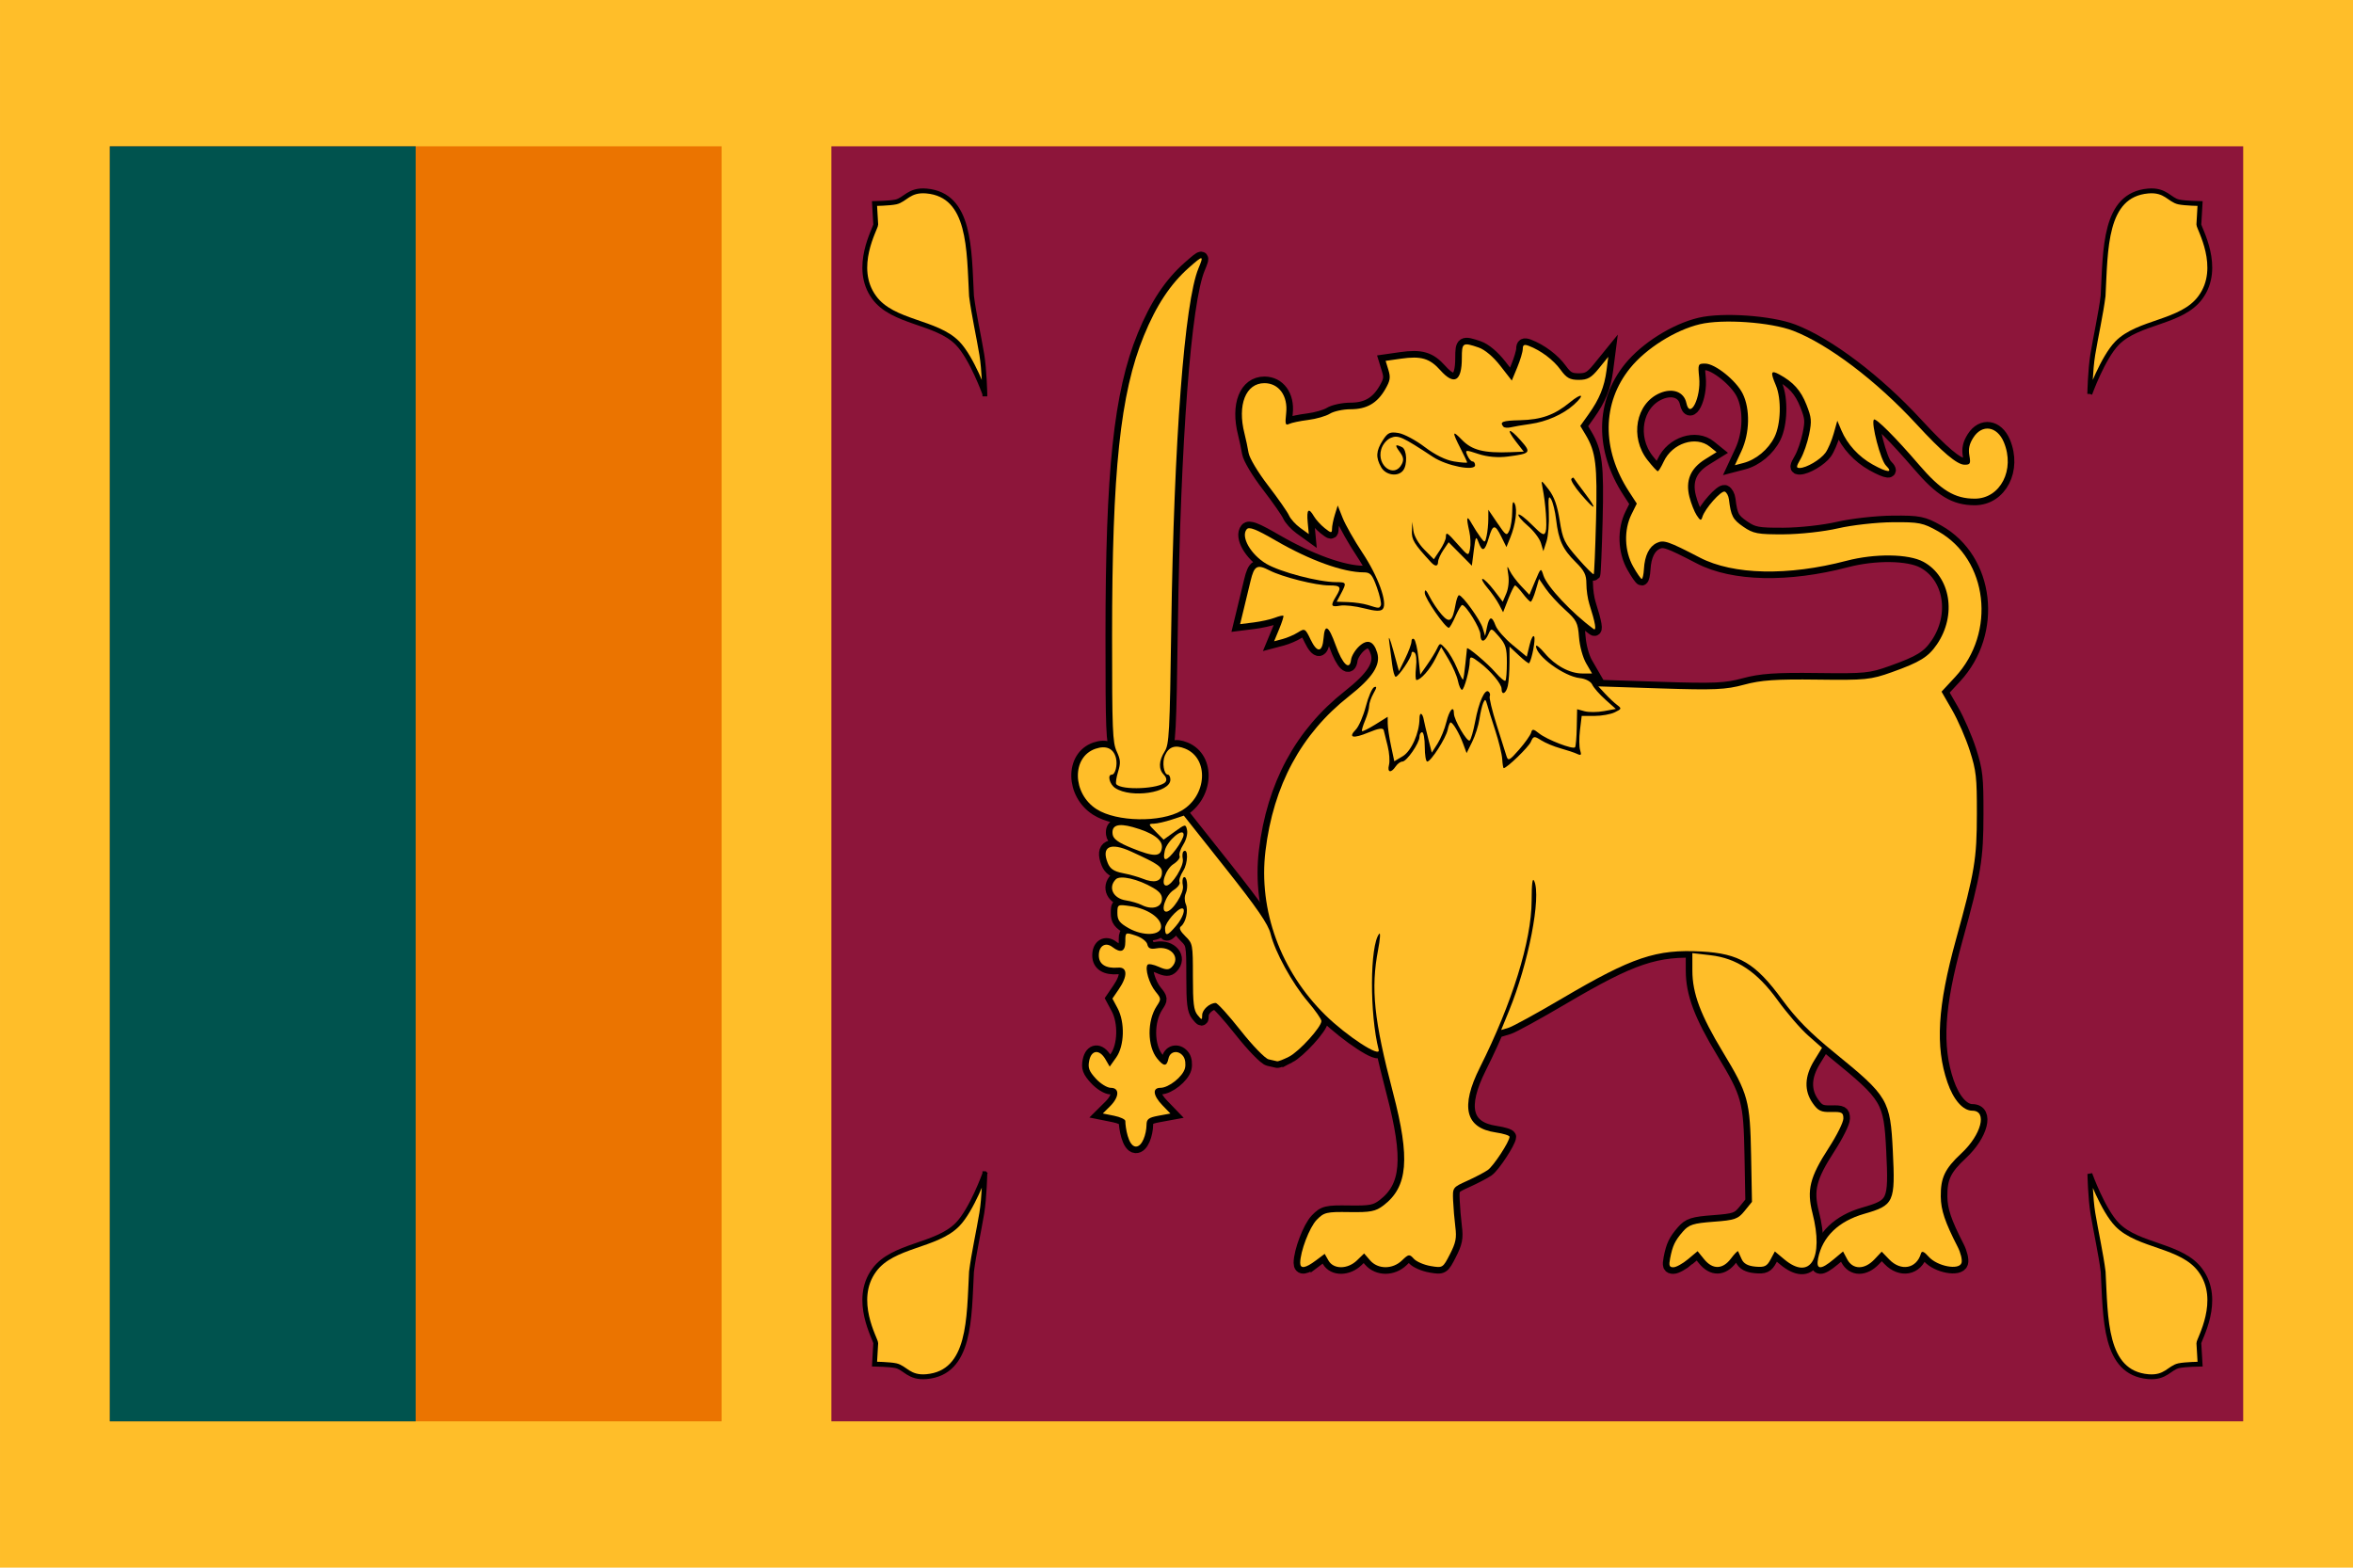
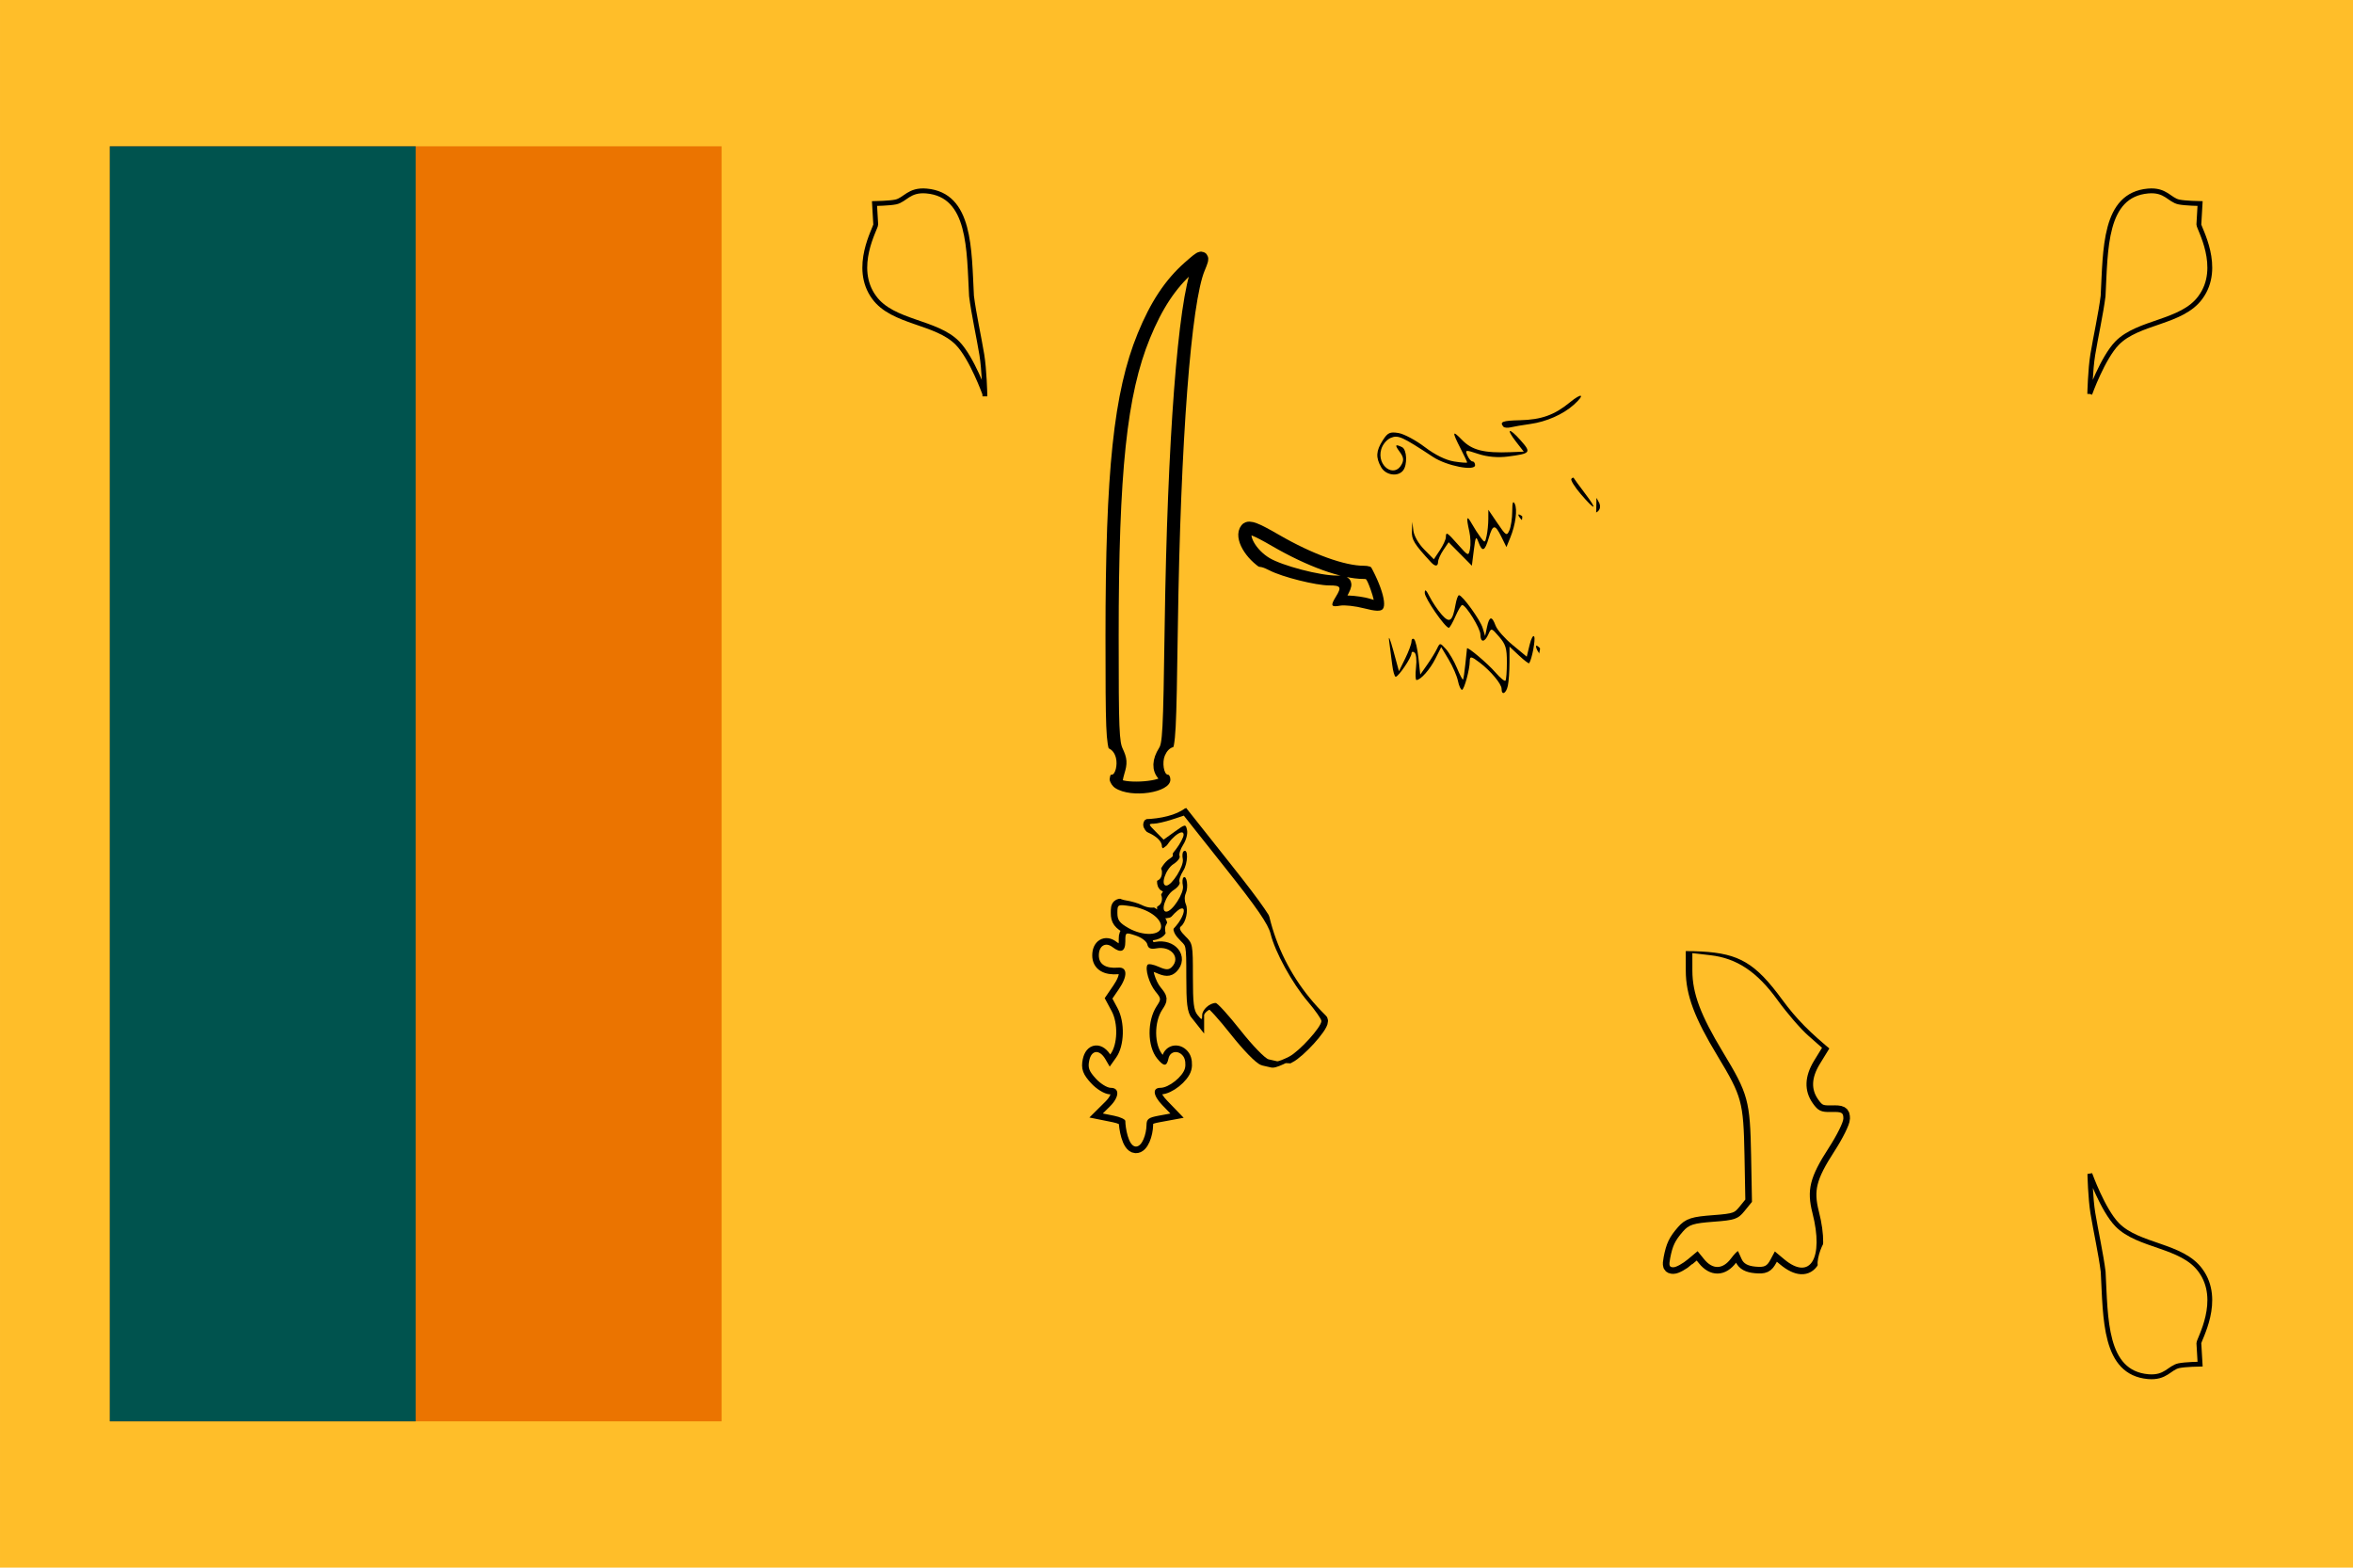
<svg xmlns="http://www.w3.org/2000/svg" style="fill-rule:evenodd;clip-rule:evenodd;" xml:space="preserve" version="1.1" height="1066px" width="1600px">
  <g id="lk.svg">
    <g>
      <rect style="fill:#ffbe29;" height="1066" width="1600" y="-0.001" x="0.002" />
      <rect style="fill:#eb7400;" height="867.015" width="415.999" y="99.493" x="74.668" />
      <rect style="fill:#00534e;" height="867.015" width="207.999" y="99.493" x="74.668" />
-       <rect style="fill:#8d153a;" height="867.015" width="959.998" y="99.493" x="565.334" />
-       <path style="fill:#ffbe29;fill-rule:nonzero;stroke:#000;stroke-width:3.3px;" d="M669.674,798.108c-0,-0 -8.827,24.548 -18.579,34.549c-14.448,14.819 -44.073,13.749 -56.648,31.038c-15.066,20.387 1.17,47.322 1.035,49.658l-0.827,14.226c0,-0 10.16,0.167 14.436,1.078c6.432,1.37 8.941,8.519 20.916,7.457c30.109,-2.669 28.895,-39.723 30.599,-71.387c1.512,-12.056 5.01,-27.776 7,-39.829c1.704,-10.337 2.066,-26.79 2.066,-26.79l0.002,-0Z" />
      <g>
        <g id="a">
-           <path style="fill:#ffbe29;fill-rule:nonzero;stroke:#000;stroke-width:8.97px;" d="M894.697,857.179l6.067,-4.553l2.593,4.562c3.458,6.076 13.024,6.008 19.37,-0.141l4.853,-4.7l4.064,4.7c5.343,6.181 15.322,6.19 21.693,0.022c4.461,-4.32 5.083,-4.407 8.033,-1.12c1.758,1.959 6.915,4.19 11.461,4.957c8.184,1.382 8.308,1.306 13.097,-8.036c4.011,-7.822 4.639,-10.989 3.681,-18.576c-0.634,-5.029 -1.317,-13.126 -1.519,-17.99c-0.362,-8.81 -0.324,-8.864 9.545,-13.333c5.45,-2.467 11.76,-5.776 14.019,-7.353c3.942,-2.75 14.809,-19.354 14.809,-22.627c-0,-0.868 -4.244,-2.196 -9.434,-2.952c-20.638,-3.01 -24.133,-17.418 -10.716,-44.18c21.879,-43.647 35.084,-86.153 35.171,-113.229c0.041,-12.102 0.571,-16.167 1.767,-13.535c4.888,10.756 -3.871,55.856 -17.137,88.242l-5.342,13.041l5.097,-1.527c2.803,-0.838 19.286,-9.879 36.628,-20.092c47.467,-27.949 63.771,-33.428 94.49,-31.746c25.738,1.411 36.698,7.947 54.869,32.724c9.626,13.128 18.899,22.522 35.863,36.324c36.141,29.414 37.648,31.959 39.367,66.549c1.74,35.045 0.873,36.946 -19.513,42.802c-17.426,5.005 -28.35,15.568 -31.28,30.24c-1.565,7.837 1.728,8.063 10.513,0.722l6.438,-5.38l2.864,5.38c3.764,7.073 11.764,7.102 18.408,0.065l5.017,-5.316l5.13,5.316c7.971,8.258 18.571,6.256 21.562,-4.074c0.576,-1.986 2.111,-1.349 5.218,2.162c5.824,6.579 20.751,9.401 22.362,4.228c0.617,-1.972 -0.552,-6.849 -2.596,-10.832c-8.685,-16.932 -11.402,-25.006 -11.515,-34.223c-0.157,-12.82 2.784,-19.003 13.997,-29.428c13.623,-12.664 17.839,-29.003 7.473,-29.003c-6.396,-0 -12.843,-7.352 -16.955,-19.331c-8.359,-24.35 -6.72,-51.649 5.824,-97.064c12.745,-46.128 14.165,-54.634 14.206,-85.484c0.042,-24.946 -0.445,-29.259 -4.8,-42.934c-2.674,-8.363 -8.089,-20.813 -12.039,-27.667l-7.181,-12.464l9.22,-9.931c28.158,-30.325 22.397,-79.955 -11.497,-99.077c-10.368,-5.849 -12.959,-6.366 -31.128,-6.207c-10.9,0.096 -27.521,1.959 -36.935,4.143c-9.6,2.228 -25.845,4.018 -36.99,4.077c-17.706,0.091 -20.711,-0.476 -27.536,-5.197c-7.113,-4.924 -8.334,-7.261 -9.726,-18.641c-0.286,-2.339 -1.544,-4.673 -2.796,-5.187c-2.418,-0.991 -13.594,11.619 -15.246,17.204c-0.815,2.757 -1.479,2.565 -3.869,-1.109c-1.586,-2.441 -3.803,-8.048 -4.926,-12.46c-2.819,-11.1 0.645,-19.42 10.679,-25.653l7.785,-4.838l-4.591,-3.704c-9.473,-7.643 -25.581,-2.414 -31.407,10.193c-1.647,3.567 -3.445,6.491 -3.993,6.5c-0.55,0.005 -3.682,-3.396 -6.961,-7.562c-12.23,-15.539 -8.023,-38.525 8.336,-45.544c8.724,-3.743 16.443,-0.887 18.049,6.675c2.453,11.547 10.075,-3.631 8.708,-17.337c-0.91,-9.112 -0.773,-9.429 4.077,-9.429c6.744,0 21.1,11.509 25.54,20.478c5.157,10.412 4.783,26.813 -0.893,39.038l-4.457,9.596l5.83,-1.519c8.548,-2.225 16.853,-9.127 21.052,-17.495c4.443,-8.849 4.92,-26.078 0.981,-35.374c-3.817,-9.011 -3.378,-10.442 2.264,-7.397c9.596,5.179 14.726,10.89 18.575,20.678c3.464,8.815 3.659,11.006 1.782,20.181c-1.158,5.662 -3.733,13.108 -5.723,16.55c-3.1,5.358 -3.206,6.257 -0.736,6.257c4.599,0 14.201,-5.658 17.612,-10.378c1.723,-2.386 4.236,-8.256 5.583,-13.048l2.448,-8.712l2.817,6.639c3.979,9.392 11.718,17.842 21.154,23.101c10.148,5.656 14.373,5.975 9.066,0.685c-3.578,-3.569 -10.171,-28.722 -8.174,-31.183c1.177,-1.447 14.953,12.334 30.684,30.695c14.881,17.366 24.231,23.057 37.901,23.057c17.462,0 27.619,-19.759 19.772,-38.442c-4.578,-10.894 -14.763,-12.406 -20.718,-3.077c-2.741,4.289 -3.492,7.7 -2.699,12.201c0.988,5.512 0.598,6.246 -3.259,6.246c-5.074,0 -15.078,-8.442 -32.845,-27.715c-27.091,-29.392 -60.01,-54.305 -83.78,-63.404c-15.254,-5.841 -47.84,-8.121 -63.347,-4.432c-16.783,3.992 -36.634,16.48 -47.448,29.848c-19.162,23.685 -19.467,55.204 -0.808,83.907l5.343,8.224l-3.618,7.306c-5.263,10.631 -4.813,24.937 1.119,35.474c2.611,4.642 5.245,8.437 5.855,8.433c0.608,0 1.276,-2.984 1.482,-6.629c0.524,-9.221 3.567,-15.397 8.792,-17.842c4.704,-2.204 7.746,-1.163 29.288,10.016c22.666,11.762 59.938,12.57 99.571,2.16c19.429,-5.103 42.339,-4.803 52.418,0.687c18.477,10.064 22.759,36.245 9.177,56.118c-5.879,8.604 -11.549,12.106 -30.587,18.9c-14.487,5.168 -17.918,5.512 -50.845,5.083c-28.131,-0.363 -38.241,0.339 -49.724,3.456c-12.467,3.382 -20.134,3.726 -56.755,2.525l-42.34,-1.388l4.695,5.057c2.582,2.78 6.231,6.199 8.108,7.601c3.193,2.382 3.087,2.702 -1.66,4.993c-2.79,1.342 -8.982,2.442 -13.758,2.442l-8.688,-0l-1.169,9.598c-0.643,5.28 -0.594,11.444 0.109,13.696c1.035,3.325 0.649,3.802 -2.046,2.529c-1.827,-0.863 -6.915,-2.562 -11.306,-3.774c-4.393,-1.212 -10.305,-3.679 -13.138,-5.483c-4.765,-3.033 -5.295,-2.952 -7.05,1.086c-1.568,3.607 -16.282,17.843 -18.441,17.843c-0.348,0 -0.799,-2.744 -1.001,-6.1c-0.2,-3.355 -2.323,-12.091 -4.716,-19.412c-2.393,-7.321 -4.892,-15.307 -5.553,-17.747c-0.998,-3.682 -1.449,-3.872 -2.652,-1.109c-0.798,1.83 -1.962,6.819 -2.587,11.092c-0.626,4.269 -2.842,11.207 -4.927,15.416l-3.79,7.652l-2.418,-6.543c-2.595,-7.024 -6.903,-14.309 -8.463,-14.309c-0.525,0 -1.423,2.249 -1.992,4.993c-1.19,5.734 -11.405,21.63 -13.9,21.63c-0.918,-0 -1.671,-4.492 -1.671,-9.982c0,-5.492 -0.811,-9.984 -1.802,-9.984c-0.99,0 -1.802,1.42 -1.802,3.157c0,4.222 -8.724,16.809 -11.65,16.809c-1.277,-0 -3.331,1.498 -4.565,3.328c-3.217,4.772 -5.848,4.103 -4.495,-1.145c0.634,-2.46 0.222,-8.198 -0.917,-12.755l-2.688,-10.778c-0.43,-1.725 -3.557,-1.266 -10.174,1.491c-10.693,4.457 -14.276,3.669 -8.777,-1.932c2.009,-2.046 5.067,-9.137 6.794,-15.756c1.728,-6.621 4.276,-12.493 5.663,-13.052c1.942,-0.783 1.839,0.185 -0.451,4.21c-1.635,2.874 -2.977,6.751 -2.983,8.614c0,1.863 -1.238,6.283 -2.735,9.819c-1.499,3.538 -2.44,6.782 -2.093,7.209c0.348,0.427 4.416,-1.583 9.041,-4.465l8.41,-5.242l0.034,4.689c0.02,2.579 1.033,9.385 2.252,15.123l2.218,10.43l5.724,-3.421c5.851,-3.496 11.392,-15.958 11.392,-25.622c0,-4.775 2.104,-4.043 2.967,1.033c0.253,1.491 1.573,7.082 2.936,12.428l2.476,9.716l3.918,-6.134c2.157,-3.376 4.859,-9.995 6.006,-14.709c1.992,-8.188 5.12,-11.706 5.12,-5.762c-0,4.284 8.991,19.647 10.726,18.327c0.838,-0.639 2.507,-6.404 3.71,-12.813c2.498,-13.33 6.532,-22.395 9.095,-20.445c0.963,0.733 1.339,2.156 0.833,3.162c-0.505,1.006 1.566,9.673 4.602,19.258c2.266,7.146 4.525,14.295 6.776,21.447c1.109,3.552 2.111,3.036 8.618,-4.437c4.05,-4.649 7.728,-9.855 8.17,-11.568c0.668,-2.589 1.572,-2.495 5.36,0.561c5.297,4.274 23.104,11.159 24.478,9.466c0.515,-0.635 1.044,-6.715 1.175,-13.513l0.236,-12.359l5.121,1.382c2.817,0.76 8.739,0.711 13.161,-0.105l8.039,-1.483l-7.166,-6.391c-3.94,-3.515 -7.923,-8.065 -8.853,-10.109c-0.989,-2.178 -4.497,-4.027 -8.469,-4.466c-10.735,-1.185 -29.759,-15.058 -29.759,-21.701c-0,-1.246 2.634,0.874 5.855,4.713c7.145,8.513 17.072,13.856 25.74,13.856l6.486,0l-4.013,-6.937c-2.304,-3.987 -4.372,-11.548 -4.857,-17.768c-0.774,-9.915 -1.58,-11.492 -9.543,-18.688c-4.783,-4.324 -10.708,-10.803 -13.165,-14.4l-4.469,-6.539l-2.28,7.764c-1.254,4.269 -2.787,7.764 -3.407,7.764c-0.619,0 -3.029,-2.496 -5.356,-5.546c-2.328,-3.05 -4.699,-5.535 -5.27,-5.521c-0.57,0.013 -2.632,4.124 -4.581,9.13l-3.544,9.106l-2.738,-5.248c-1.507,-2.887 -5.065,-7.995 -7.908,-11.349c-2.842,-3.356 -4.338,-6.102 -3.322,-6.102c1.015,0 4.523,3.497 7.796,7.768l5.951,7.768l2.421,-5.691c1.437,-3.378 1.975,-8.564 1.324,-12.759c-0.949,-6.114 -0.815,-6.469 0.988,-2.632c1.147,2.442 4.628,7.12 7.736,10.398l5.651,5.959l3.9,-9.288c3.882,-9.243 3.909,-9.262 5.674,-3.741c2.362,7.381 19.451,25.596 34.001,36.238c2.243,1.64 1.298,-4 -2.844,-16.968c-1.097,-3.437 -1.994,-9.63 -1.994,-13.763c0,-6.132 -1.361,-8.862 -7.394,-14.83c-8.71,-8.616 -11.525,-14.743 -13.166,-28.645c-0.666,-5.631 -2.189,-11.894 -3.387,-13.918c-1.778,-3.003 -2.072,-1.321 -1.596,9.13c0.32,7.044 -0.384,15.803 -1.565,19.462l-2.15,6.657l-1.661,-5.548c-0.913,-3.05 -4.954,-8.355 -8.979,-11.787c-4.025,-3.433 -6.85,-6.82 -6.278,-7.525c0.572,-0.704 4.713,2.424 9.201,6.953c6.839,6.9 8.346,7.647 9.292,4.608c1.113,-3.569 0,-19.107 -2.151,-29.962c-1.071,-5.42 -0.978,-5.391 4.166,1.295c3.793,4.931 5.891,10.814 7.516,21.075c2.065,13.037 3.106,15.208 12.378,25.792c5.568,6.357 10.413,11.199 10.769,10.763c0.354,-0.434 1.056,-16.877 1.56,-36.539c0.968,-37.699 -0.125,-46.672 -7.11,-58.32l-3.587,-5.984l5.641,-7.91c7.357,-10.32 10.737,-18.591 12.202,-29.875l1.192,-9.181l-6.365,7.838c-5.214,6.419 -7.703,7.839 -13.74,7.839c-5.977,-0 -8.314,-1.303 -12.342,-6.883c-4.833,-6.697 -13.399,-13.141 -21.634,-16.276c-3.043,-1.158 -4.055,-0.655 -4.055,2.023c0,1.961 -1.679,7.621 -3.734,12.577l-3.735,9.015l-7.825,-10.055c-4.8,-6.168 -10.495,-10.969 -14.733,-12.418c-10.825,-3.701 -11.412,-3.334 -11.412,7.152c-0,15.907 -5.224,18.87 -14.624,8.298c-7.168,-8.059 -13.112,-9.812 -26.703,-7.869l-10.495,1.5l1.888,6.159c1.578,5.147 1.221,7.314 -2.157,13.157c-5.482,9.479 -12.61,13.585 -23.582,13.585c-5.054,0 -11.378,1.361 -14.053,3.021c-2.676,1.663 -9.324,3.577 -14.776,4.255c-5.45,0.678 -11.259,1.888 -12.909,2.69c-2.581,1.253 -2.865,0.221 -2.033,-7.413c1.273,-11.683 -5.004,-20.301 -14.786,-20.301c-12.692,0 -18.547,14.76 -13.576,34.23c0.958,3.746 2.209,9.656 2.783,13.131c0.594,3.605 6.31,13.175 13.313,22.283c6.748,8.781 13.128,17.916 14.175,20.302c1.048,2.388 4.508,6.216 7.693,8.509l5.788,4.172l-0.762,-8.054c-0.839,-8.851 0.644,-10.238 4.266,-3.994c1.294,2.234 4.585,5.843 7.309,8.021c4.294,3.43 4.955,3.501 4.955,0.521c-0,-1.89 0.876,-6.248 1.945,-9.683l1.945,-6.245l3.374,8.497c1.855,4.672 7.891,15.295 13.412,23.603c10.71,16.122 17.237,34.136 13.869,38.284c-1.366,1.682 -5.059,1.552 -12.715,-0.449c-5.932,-1.55 -13.273,-2.37 -16.309,-1.822c-6.202,1.122 -6.69,0.08 -2.876,-6.128c4.025,-6.554 3.385,-7.634 -4.522,-7.634c-9.15,-0 -31.864,-5.702 -40.584,-10.188c-8.479,-4.362 -10.436,-3.275 -12.93,7.179c-1.125,4.704 -3.181,13.231 -4.571,18.947l-2.527,10.391l9.172,-1.148c5.045,-0.632 11.535,-2.068 14.421,-3.192c2.887,-1.123 5.509,-1.72 5.829,-1.327c0.32,0.394 -0.967,4.455 -2.859,9.023l-3.439,8.308l5.718,-1.515c3.146,-0.834 7.878,-2.875 10.518,-4.534c4.591,-2.887 4.959,-2.677 8.58,4.879c4.453,9.295 8.016,8.913 8.808,-0.944c0.817,-10.188 3.395,-8.683 8.244,4.821c4.662,12.983 9.514,17.567 10.446,9.869c0.311,-2.554 2.822,-6.714 5.582,-9.243c5.585,-5.114 9.794,-3.58 12.207,4.45c2.498,8.314 -3.074,16.883 -19.275,29.652c-32.457,25.579 -51.322,60.563 -56.708,105.152c-4.859,40.219 10.314,81.778 40.753,111.628c14.567,14.284 37.707,29.36 36.236,23.607c-6.244,-24.428 -6.039,-71.044 0.348,-78.907c0.959,-1.181 0.629,3.683 -0.733,10.808c-5.072,26.542 -2.868,47.69 10.132,97.256c11.758,44.83 10.13,63.989 -6.511,76.653c-5.344,4.067 -8.786,4.738 -23.156,4.51c-15.594,-0.246 -17.293,0.163 -22.299,5.349c-4.853,5.029 -11.145,21.538 -11.145,29.242c0,4.173 3.564,3.622 10.569,-1.637l0.004,-0.009Z" />
          <path style="fill:#ffbe29;fill-rule:nonzero;stroke:#000;stroke-width:8.97px;" d="M1147.8,856.275l6.541,-5.465l4.438,5.465c5.816,7.159 12.629,7 18.219,-0.429c2.441,-3.242 4.632,-5.487 4.87,-4.991c0.237,0.496 1.326,2.9 2.417,5.34c1.383,3.088 4.224,4.642 9.354,5.112c6.179,0.566 7.839,-0.212 10.295,-4.826l2.927,-5.5l6.438,5.38c17.629,14.729 27.021,-0.723 19.143,-31.496c-4.006,-15.647 -1.803,-24.442 11.107,-44.357c5.445,-8.399 9.904,-17.363 9.91,-19.919c-0,-4.077 -1.008,-4.624 -8.254,-4.437c-6.933,0.181 -8.96,-0.789 -12.611,-6.012c-5.936,-8.496 -5.584,-18.225 1.052,-29.023l5.301,-8.627l-9.406,-8.297c-5.172,-4.564 -14.5,-15.362 -20.729,-23.996c-13.989,-19.391 -27.744,-28.586 -45.881,-30.671l-12.16,-1.399l0.016,11.968c0.024,15.407 5.585,30.228 20.765,55.333c17.26,28.544 18.465,32.963 19.165,70.271l0.592,31.552l-4.996,6.162c-4.512,5.566 -6.547,6.277 -21.111,7.368c-13.864,1.04 -16.777,1.97 -20.846,6.657c-5.402,6.223 -7.019,9.607 -8.688,18.202c-0.972,5.01 -0.577,6.101 2.203,6.101c1.862,0 6.331,-2.46 9.928,-5.466l0.001,-0Zm-368.18,-91.281c0,-3.989 1.371,-5.053 8.114,-6.297l8.114,-1.498l-5.412,-5.608c-6.428,-6.66 -7.023,-11.863 -1.357,-11.874c5.644,0 15.201,-7.619 16.655,-13.256c0.675,-2.621 0.25,-6.121 -0.961,-7.918c-3.164,-4.694 -9.113,-3.987 -10.217,1.216c-1.187,5.59 -3.176,5.606 -7.684,0.054c-6.78,-8.348 -6.932,-25.631 -0.314,-35.695c3.119,-4.741 3.092,-5.052 -0.885,-9.949c-4.279,-5.268 -7.333,-15.693 -5.323,-18.167c0.64,-0.787 4.019,-0.161 7.51,1.394c4.961,2.209 6.92,2.244 8.964,0.154c6.191,-6.328 -0.517,-14.463 -10.446,-12.668c-3.996,0.724 -5.646,-0 -6.219,-2.695c-0.434,-2.045 -3.929,-4.713 -7.867,-6.006c-7.036,-2.312 -7.086,-2.285 -7.086,4.018c-0,6.906 -3.033,8.21 -8.794,3.78c-4.683,-3.601 -9.225,-0.807 -9.225,5.677c0,6.047 4.68,9.03 13.065,8.328c6.43,-0.539 6.669,5.679 0.561,14.617l-4.391,6.425l3.478,6.5c5.154,9.624 4.72,25.611 -0.91,33.551l-4.413,6.223l-2.895,-4.991c-4.024,-6.936 -9.529,-6.471 -11.037,0.933c-0.988,4.848 -0.171,7.064 4.498,12.202c3.138,3.451 7.72,6.277 10.183,6.277c6.091,-0 5.853,6.228 -0.48,12.521l-4.954,4.923l7.657,1.545c4.212,0.85 7.657,2.447 7.657,3.551c-0,4.231 1.984,17.071 7.012,17.393c4.49,0.286 7.297,-8.593 7.402,-14.658l0,-0.002Z" />
-           <path style="fill:#ffbe29;fill-rule:nonzero;stroke:#000;stroke-width:8.97px;" d="M876.526,718.54c6.957,-3.564 22.013,-20.141 22.013,-24.237c0,-1.288 -4.156,-7.23 -9.235,-13.205c-10.69,-12.575 -22.317,-33.75 -25.328,-46.131c-1.573,-6.456 -9.163,-17.507 -30.543,-44.466l-28.451,-35.876l-8.2,2.701c-4.51,1.483 -10.013,2.735 -12.228,2.78c-3.818,0.075 -3.75,0.36 1.328,5.467l5.354,5.389l7.507,-5.418c7.277,-5.251 7.538,-5.282 8.435,-1.058c0.526,2.475 -0.608,6.762 -2.62,9.913c-1.951,3.052 -3.061,6.516 -2.47,7.695c0.593,1.18 -1.281,3.647 -4.164,5.482c-5.343,3.402 -9.051,14.6 -4.834,14.6c3.793,-0 12.157,-13.417 11.193,-17.954c-0.494,-2.325 -0.255,-4.714 0.53,-5.313c3.258,-2.478 3.054,8.055 -0.255,13.236c-1.951,3.054 -3.061,6.516 -2.47,7.697c0.593,1.18 -1.281,3.647 -4.164,5.481c-5.308,3.381 -9.052,14.601 -4.874,14.601c4.096,-0 12.323,-12.821 11.305,-17.618c-0.533,-2.509 -0.327,-5.051 0.459,-5.649c2.193,-1.67 3.377,6.646 1.525,10.721c-0.992,2.182 -0.984,5.161 0.024,7.526c1.822,4.28 -0.027,12.5 -3.384,15.056c-1.44,1.094 -0.465,3.243 3.026,6.671c5.052,4.96 5.151,5.481 5.151,27.37c0,18.292 0.568,23.014 3.153,26.197c2.901,3.575 3.153,3.588 3.153,0.161c-0,-3.744 5.053,-8.319 9.187,-8.319c1.219,-0 8.837,8.394 16.929,18.654c8.14,10.322 16.659,19.105 19.072,19.664c2.397,0.557 4.992,1.146 5.767,1.313c0.775,0.166 4.425,-1.243 8.109,-3.13l-0,-0.001Zm-86.989,-88.495c-0,-5.897 -9.356,-12.193 -20.547,-13.823c-9.034,-1.318 -9.183,-1.244 -9.183,4.624c0,4.857 1.422,6.768 7.658,10.299c10.021,5.671 22.072,5.072 22.072,-1.1Z" />
-           <path style="fill:#ffbe29;fill-rule:nonzero;stroke:#000;stroke-width:8.97px;" d="M799.791,629.502c4.564,-5.383 6.726,-11.787 3.98,-11.787c-3.158,-0 -11.538,9.779 -11.538,13.462c0,5.751 1.556,5.405 7.558,-1.675Zm-9.726,-17.438c0.387,-3.329 -1.196,-5.548 -5.941,-8.334c-10.233,-6.01 -22.471,-8.792 -25.418,-5.782c-5.426,5.548 -1.81,12.994 6.962,14.334c3.531,0.54 8.32,1.94 10.641,3.112c6.742,3.404 13.154,1.852 13.756,-3.33Zm0,-17.819c0.551,-4.746 -1.783,-6.445 -20.84,-15.164c-14.227,-6.513 -20.525,-3.441 -15.978,7.787c1.583,3.913 4.242,5.699 10.204,6.86c4.434,0.865 10.495,2.551 13.469,3.752c7.94,3.205 12.529,2.076 13.145,-3.235Zm9.545,-16.697c2.876,-3.789 5.228,-8.261 5.228,-9.938c-0,-5.438 -11.355,4.184 -12.802,10.847c-1.737,7.993 1.078,7.655 7.574,-0.909Zm-9.545,-1.121c0.627,-5.407 -6.289,-10.29 -19.888,-14.041c-9.978,-2.754 -14.379,-1.192 -13.631,4.835c0.407,3.292 3.73,5.697 13.158,9.521c15.087,6.121 19.624,6.051 20.361,-0.315Zm13.302,-25.163c17.427,-10.085 18.934,-35.519 2.502,-42.196c-6.824,-2.773 -11.18,-1.279 -13.792,4.731c-1.999,4.6 -0.662,12.964 2.074,12.964c0.923,0 1.68,1.549 1.68,3.441c0,8.831 -26.607,12.833 -37.518,5.644c-3.834,-2.527 -5.503,-9.085 -2.313,-9.085c2.385,0 4.032,-6.68 2.815,-11.407c-1.66,-6.438 -6.651,-8.669 -13.89,-6.206c-16.335,5.553 -15.876,30.508 0.755,41.097c13.636,8.684 43.532,9.212 57.687,1.019l0,-0.002Z" />
+           <path style="fill:#ffbe29;fill-rule:nonzero;stroke:#000;stroke-width:8.97px;" d="M876.526,718.54c6.957,-3.564 22.013,-20.141 22.013,-24.237c0,-1.288 -4.156,-7.23 -9.235,-13.205c-10.69,-12.575 -22.317,-33.75 -25.328,-46.131c-1.573,-6.456 -9.163,-17.507 -30.543,-44.466l-28.451,-35.876l-8.2,2.701c-4.51,1.483 -10.013,2.735 -12.228,2.78c-3.818,0.075 -3.75,0.36 1.328,5.467l5.354,5.389l7.507,-5.418c7.277,-5.251 7.538,-5.282 8.435,-1.058c0.526,2.475 -0.608,6.762 -2.62,9.913c-1.951,3.052 -3.061,6.516 -2.47,7.695c0.593,1.18 -1.281,3.647 -4.164,5.482c-5.343,3.402 -9.051,14.6 -4.834,14.6c3.793,-0 12.157,-13.417 11.193,-17.954c-0.494,-2.325 -0.255,-4.714 0.53,-5.313c3.258,-2.478 3.054,8.055 -0.255,13.236c-1.951,3.054 -3.061,6.516 -2.47,7.697c0.593,1.18 -1.281,3.647 -4.164,5.481c-5.308,3.381 -9.052,14.601 -4.874,14.601c4.096,-0 12.323,-12.821 11.305,-17.618c-0.533,-2.509 -0.327,-5.051 0.459,-5.649c2.193,-1.67 3.377,6.646 1.525,10.721c-0.992,2.182 -0.984,5.161 0.024,7.526c1.822,4.28 -0.027,12.5 -3.384,15.056c-1.44,1.094 -0.465,3.243 3.026,6.671c5.052,4.96 5.151,5.481 5.151,27.37c0,18.292 0.568,23.014 3.153,26.197c-0,-3.744 5.053,-8.319 9.187,-8.319c1.219,-0 8.837,8.394 16.929,18.654c8.14,10.322 16.659,19.105 19.072,19.664c2.397,0.557 4.992,1.146 5.767,1.313c0.775,0.166 4.425,-1.243 8.109,-3.13l-0,-0.001Zm-86.989,-88.495c-0,-5.897 -9.356,-12.193 -20.547,-13.823c-9.034,-1.318 -9.183,-1.244 -9.183,4.624c0,4.857 1.422,6.768 7.658,10.299c10.021,5.671 22.072,5.072 22.072,-1.1Z" />
          <path style="fill:#ffbe29;fill-rule:nonzero;stroke:#000;stroke-width:8.97px;" d="M792.528,531.709c1.009,-1.243 0.571,-3.151 -1.121,-4.88c-3.706,-3.787 -3.507,-9.418 0.556,-15.865c3.052,-4.839 3.433,-12.084 4.483,-85.154c1.81,-125.924 9.014,-220.64 18.506,-243.36c3.78,-9.047 3.25,-9.081 -6.516,-0.444c-12.581,11.129 -22.159,25.621 -30.647,46.364c-16.023,39.168 -21.591,91.86 -21.591,204.341c-0,63.868 0.334,72.224 3.132,78.228c2.657,5.701 2.799,7.807 0.932,13.898c-1.211,3.949 -1.759,7.721 -1.22,8.384c3.577,4.405 29.639,3.239 33.486,-1.501l0,-0.011Zm146.415,-120.079c0.546,-1.087 -0.66,-6.578 -2.679,-12.202c-3.15,-8.768 -4.419,-10.224 -8.905,-10.224c-14.056,-0 -36.651,-8.166 -59.945,-21.664c-13.452,-7.795 -18.098,-9.588 -19.711,-7.6c-4.115,5.067 2.725,17.095 13.317,23.419c9.398,5.608 35.669,12.5 47.652,12.5c6.953,0 7.117,0.409 3.16,7.844l-2.909,5.468l7.864,0.263c4.327,0.144 10.296,1.024 13.271,1.955c7.721,2.419 7.792,2.421 8.887,0.241l-0.002,-0Z" />
          <path style="fill-rule:nonzero;stroke:#000;stroke-width:8.97px;" d="M1021.05,468.377c-0,-3.256 -7.352,-12.075 -14.802,-17.759c-5.85,-4.462 -6.817,-4.598 -6.83,-0.958c-0.019,5.526 -3.798,19.412 -5.284,19.412c-0.837,-0 -2.074,-2.714 -2.751,-6.03c-0.676,-3.315 -3.512,-9.851 -6.303,-14.524l-5.072,-8.493l-3.951,7.869c-3.682,7.337 -10.061,14.523 -12.893,14.523c-0.676,-0 -0.807,-3.864 -0.293,-8.588c0.559,-5.13 0.128,-9.2 -1.072,-10.112c-1.104,-0.841 -2.009,-0.548 -2.009,0.651c0,2.765 -8.859,15.829 -10.733,15.829c-0.772,-0 -1.853,-3.743 -2.403,-8.318c-0.548,-4.576 -1.482,-11.812 -2.073,-16.083c-0.593,-4.271 0.668,-1.375 2.802,6.434l3.881,14.201l4.255,-8.654c2.338,-4.76 4.257,-9.961 4.263,-11.56c-0,-1.595 0.796,-2.303 1.758,-1.572c0.962,0.733 2.302,6.455 2.977,12.716l1.225,11.382l4.682,-6.674c2.575,-3.67 5.592,-8.583 6.704,-10.919c1.986,-4.168 2.098,-4.164 6.048,0.192c2.213,2.44 5.616,8.276 7.561,12.97c1.947,4.695 3.799,8.188 4.117,7.764c0.318,-0.423 1.03,-5.262 1.584,-10.752c0.554,-5.49 1.047,-10.186 1.099,-10.436c0.274,-1.36 14.1,10.326 19.216,16.241c3.288,3.802 6.41,6.382 6.939,5.731c0.529,-0.651 0.962,-6.261 0.962,-12.468c-0,-9.618 -0.784,-12.196 -5.309,-17.453c-5.203,-6.047 -5.348,-6.08 -7.271,-1.657c-2.495,5.74 -5.437,5.823 -5.437,0.152c-0,-4.137 -9.832,-20.043 -12.389,-20.043c-0.664,-0 -2.734,3.495 -4.602,7.766c-1.868,4.269 -3.876,7.76 -4.463,7.755c-2.523,-0.02 -16.382,-20.11 -16.377,-23.737c0,-2.884 0.935,-2.148 3.365,2.67c1.846,3.661 5.535,9.126 8.195,12.143c5.39,6.113 7.349,4.626 9.428,-7.151c0.593,-3.355 1.622,-6.101 2.289,-6.101c2.304,-0 14.369,16.66 16.066,22.185l1.703,5.546l1.291,-6.101c1.578,-7.461 3.319,-7.737 5.837,-0.93c1.053,2.844 6.25,8.755 11.551,13.138l9.637,7.969l1.934,-8.014c1.063,-4.408 2.473,-6.941 3.131,-5.629c0.982,1.955 -1.522,15.237 -3.413,18.093c-0.283,0.429 -3.406,-1.936 -6.939,-5.255l-6.424,-6.033l-0.027,10.8c-0.016,5.94 -0.513,13.048 -1.11,15.792c-1.169,5.369 -4.27,6.879 -4.27,2.08Zm-48.045,-86.107c-11.452,-12.431 -13.191,-15.277 -12.938,-21.168l0.27,-6.272l0.747,6.058c0.437,3.537 3.487,8.837 7.331,12.739l6.584,6.682l4.045,-6.083c2.226,-3.347 4.075,-7.332 4.112,-8.857c0.093,-3.978 0.641,-3.643 8.395,5.103c6.89,7.771 6.999,7.809 8.022,2.773c0.571,-2.807 0.368,-8.091 -0.45,-11.744c-2.251,-10.039 -1.81,-11.555 1.6,-5.499c1.7,3.016 4.433,7.281 6.074,9.476c2.855,3.822 3.029,3.775 4.092,-1.109c0.61,-2.806 1.121,-7.942 1.134,-11.413l0.026,-6.31l6.211,9.154c5.802,8.552 6.337,8.867 8.108,4.793c1.043,-2.398 1.909,-8.171 1.924,-12.825c0.02,-6.015 0.507,-7.533 1.684,-5.243c1.964,3.824 0.599,14.237 -3.028,23.11l-2.603,6.367l-3.419,-6.922c-4.372,-8.852 -5.827,-8.709 -8.632,0.843c-2.651,9.026 -4.375,9.714 -6.957,2.773c-1.672,-4.492 -1.99,-3.942 -3.176,5.494l-1.32,10.486l-7.901,-7.972l-7.9,-7.972l-3.553,5.251c-1.953,2.887 -3.578,6.498 -3.612,8.023c-0.072,3.305 -1.971,3.408 -4.87,0.264Zm101.878,-46.309c-4.169,-4.885 -7.041,-9.543 -6.383,-10.353c0.66,-0.811 1.401,-1.044 1.649,-0.516c0.248,0.527 3.655,5.185 7.572,10.353c9.02,11.896 7.166,12.232 -2.838,0.516Zm-135.702,-18.235c-3.792,-6.666 -3.53,-11.083 1.085,-18.308c3.337,-5.221 4.86,-5.93 10.686,-4.968c3.735,0.615 11.775,4.908 17.865,9.537c7.035,5.346 14.311,8.927 19.946,9.817c4.879,0.771 8.871,1.062 8.871,0.646c0,-0.416 -2.026,-4.709 -4.504,-9.54c-5.882,-11.477 -5.681,-12.707 0.955,-5.833c6.811,7.057 14.957,9.121 33.165,8.401l8.895,-0.351l-5.162,-6.631c-7.216,-9.275 -4.995,-10.107 2.975,-1.115c7.476,8.436 7.007,9.029 -8.726,11.071c-6.685,0.869 -13.874,0.239 -19.85,-1.736c-8.941,-2.958 -9.288,-2.913 -7.595,0.984c0.977,2.246 2.558,4.083 3.514,4.083c0.956,-0 1.739,1.139 1.739,2.529c-0,4.278 -19.313,0.515 -28.54,-5.559c-21.08,-13.875 -23.734,-15.078 -28.752,-13.023c-2.791,1.145 -5.586,4.493 -6.549,7.847c-3.214,11.194 8.997,19.893 14.032,10c1.46,-2.869 1.119,-4.83 -1.447,-8.319c-3.513,-4.78 -3.183,-5.462 1.558,-3.22c3.368,1.592 3.821,12.102 0.689,15.957c-3.584,4.413 -11.761,3.163 -14.851,-2.269l0.001,0Z" />
          <path style="fill-rule:nonzero;stroke:#000;stroke-width:8.97px;" d="M1022.22,290.085c-2.637,-3.245 -0.571,-4.041 11.249,-4.327c14.621,-0.355 23.5,-3.522 33.978,-12.12c8.394,-6.892 10.67,-5.536 2.702,1.61c-7.269,6.516 -18.606,11.525 -29.552,13.057c-5.301,0.742 -11.34,1.769 -13.423,2.285c-2.082,0.514 -4.313,0.286 -4.954,-0.505Z" />
        </g>
        <g id="a1">
          <path style="fill:#ffbe29;fill-rule:nonzero;" d="M894.697,857.179l6.067,-4.553l2.593,4.562c3.458,6.076 13.024,6.008 19.37,-0.141l4.853,-4.7l4.064,4.7c5.343,6.181 15.322,6.19 21.693,0.022c4.461,-4.32 5.083,-4.407 8.033,-1.12c1.758,1.959 6.915,4.19 11.461,4.957c8.184,1.382 8.308,1.306 13.097,-8.036c4.011,-7.822 4.639,-10.989 3.681,-18.576c-0.634,-5.029 -1.317,-13.126 -1.519,-17.99c-0.362,-8.81 -0.324,-8.864 9.545,-13.333c5.45,-2.467 11.76,-5.776 14.019,-7.353c3.942,-2.75 14.809,-19.354 14.809,-22.627c-0,-0.868 -4.244,-2.196 -9.434,-2.952c-20.638,-3.01 -24.133,-17.418 -10.716,-44.18c21.879,-43.647 35.084,-86.153 35.171,-113.229c0.041,-12.102 0.571,-16.167 1.767,-13.535c4.888,10.756 -3.871,55.856 -17.137,88.242l-5.342,13.041l5.097,-1.527c2.803,-0.838 19.286,-9.879 36.628,-20.092c47.467,-27.949 63.771,-33.428 94.49,-31.746c25.738,1.411 36.698,7.947 54.869,32.724c9.626,13.128 18.899,22.522 35.863,36.324c36.141,29.414 37.648,31.959 39.367,66.549c1.74,35.045 0.873,36.946 -19.513,42.802c-17.426,5.005 -28.35,15.568 -31.28,30.24c-1.565,7.837 1.728,8.063 10.513,0.722l6.438,-5.38l2.864,5.38c3.764,7.073 11.764,7.102 18.408,0.065l5.017,-5.316l5.13,5.316c7.971,8.258 18.571,6.256 21.562,-4.074c0.576,-1.986 2.111,-1.349 5.218,2.162c5.824,6.579 20.751,9.401 22.362,4.228c0.617,-1.972 -0.552,-6.849 -2.596,-10.832c-8.685,-16.932 -11.402,-25.006 -11.515,-34.223c-0.157,-12.82 2.784,-19.003 13.997,-29.428c13.623,-12.664 17.839,-29.003 7.473,-29.003c-6.396,-0 -12.843,-7.352 -16.955,-19.331c-8.359,-24.35 -6.72,-51.649 5.824,-97.064c12.745,-46.128 14.165,-54.634 14.206,-85.484c0.042,-24.946 -0.445,-29.259 -4.8,-42.934c-2.674,-8.363 -8.089,-20.813 -12.039,-27.667l-7.181,-12.464l9.22,-9.931c28.158,-30.325 22.397,-79.955 -11.497,-99.077c-10.368,-5.849 -12.959,-6.366 -31.128,-6.207c-10.9,0.096 -27.521,1.959 -36.935,4.143c-9.6,2.228 -25.845,4.018 -36.99,4.077c-17.706,0.091 -20.711,-0.476 -27.536,-5.197c-7.113,-4.924 -8.334,-7.261 -9.726,-18.641c-0.286,-2.339 -1.544,-4.673 -2.796,-5.187c-2.418,-0.991 -13.594,11.619 -15.246,17.204c-0.815,2.757 -1.479,2.565 -3.869,-1.109c-1.586,-2.441 -3.803,-8.048 -4.926,-12.46c-2.819,-11.1 0.645,-19.42 10.679,-25.653l7.785,-4.838l-4.591,-3.704c-9.473,-7.643 -25.581,-2.414 -31.407,10.193c-1.647,3.567 -3.445,6.491 -3.993,6.5c-0.55,0.005 -3.682,-3.396 -6.961,-7.562c-12.23,-15.539 -8.023,-38.525 8.336,-45.544c8.724,-3.743 16.443,-0.887 18.049,6.675c2.453,11.547 10.075,-3.631 8.708,-17.337c-0.91,-9.112 -0.773,-9.429 4.077,-9.429c6.744,0 21.1,11.509 25.54,20.478c5.157,10.412 4.783,26.813 -0.893,39.038l-4.457,9.596l5.83,-1.519c8.548,-2.225 16.853,-9.127 21.052,-17.495c4.443,-8.849 4.92,-26.078 0.981,-35.374c-3.817,-9.011 -3.378,-10.442 2.264,-7.397c9.596,5.179 14.726,10.89 18.575,20.678c3.464,8.815 3.659,11.006 1.782,20.181c-1.158,5.662 -3.733,13.108 -5.723,16.55c-3.1,5.358 -3.206,6.257 -0.736,6.257c4.599,0 14.201,-5.658 17.612,-10.378c1.723,-2.386 4.236,-8.256 5.583,-13.048l2.448,-8.712l2.817,6.639c3.979,9.392 11.718,17.842 21.154,23.101c10.148,5.656 14.373,5.975 9.066,0.685c-3.578,-3.569 -10.171,-28.722 -8.174,-31.183c1.177,-1.447 14.953,12.334 30.684,30.695c14.881,17.366 24.231,23.057 37.901,23.057c17.462,0 27.619,-19.759 19.772,-38.442c-4.578,-10.894 -14.763,-12.406 -20.718,-3.077c-2.741,4.289 -3.492,7.7 -2.699,12.201c0.988,5.512 0.598,6.246 -3.259,6.246c-5.074,0 -15.078,-8.442 -32.845,-27.715c-27.091,-29.392 -60.01,-54.305 -83.78,-63.404c-15.254,-5.841 -47.84,-8.121 -63.347,-4.432c-16.783,3.992 -36.634,16.48 -47.448,29.848c-19.162,23.685 -19.467,55.204 -0.808,83.907l5.343,8.224l-3.618,7.306c-5.263,10.631 -4.813,24.937 1.119,35.474c2.611,4.642 5.245,8.437 5.855,8.433c0.608,0 1.276,-2.984 1.482,-6.629c0.524,-9.221 3.567,-15.397 8.792,-17.842c4.704,-2.204 7.746,-1.163 29.288,10.016c22.666,11.762 59.938,12.57 99.571,2.16c19.429,-5.103 42.339,-4.803 52.418,0.687c18.477,10.064 22.759,36.245 9.177,56.118c-5.879,8.604 -11.549,12.106 -30.587,18.9c-14.487,5.168 -17.918,5.512 -50.845,5.083c-28.131,-0.363 -38.241,0.339 -49.724,3.456c-12.467,3.382 -20.134,3.726 -56.755,2.525l-42.34,-1.388l4.695,5.057c2.582,2.78 6.231,6.199 8.108,7.601c3.193,2.382 3.087,2.702 -1.66,4.993c-2.79,1.342 -8.982,2.442 -13.758,2.442l-8.688,-0l-1.169,9.598c-0.643,5.28 -0.594,11.444 0.109,13.696c1.035,3.325 0.649,3.802 -2.046,2.529c-1.827,-0.863 -6.915,-2.562 -11.306,-3.774c-4.393,-1.212 -10.305,-3.679 -13.138,-5.483c-4.765,-3.033 -5.295,-2.952 -7.05,1.086c-1.568,3.607 -16.282,17.843 -18.441,17.843c-0.348,0 -0.799,-2.744 -1.001,-6.1c-0.2,-3.355 -2.323,-12.091 -4.716,-19.412c-2.393,-7.321 -4.892,-15.307 -5.553,-17.747c-0.998,-3.682 -1.449,-3.872 -2.652,-1.109c-0.798,1.83 -1.962,6.819 -2.587,11.092c-0.626,4.269 -2.842,11.207 -4.927,15.416l-3.79,7.652l-2.418,-6.543c-2.595,-7.024 -6.903,-14.309 -8.463,-14.309c-0.525,0 -1.423,2.249 -1.992,4.993c-1.19,5.734 -11.405,21.63 -13.9,21.63c-0.918,-0 -1.671,-4.492 -1.671,-9.982c0,-5.492 -0.811,-9.984 -1.802,-9.984c-0.99,0 -1.802,1.42 -1.802,3.157c0,4.222 -8.724,16.809 -11.65,16.809c-1.277,-0 -3.331,1.498 -4.565,3.328c-3.217,4.772 -5.848,4.103 -4.495,-1.145c0.634,-2.46 0.222,-8.198 -0.917,-12.755l-2.688,-10.778c-0.43,-1.725 -3.557,-1.266 -10.174,1.491c-10.693,4.457 -14.276,3.669 -8.777,-1.932c2.009,-2.046 5.067,-9.137 6.794,-15.756c1.728,-6.621 4.276,-12.493 5.663,-13.052c1.942,-0.783 1.839,0.185 -0.451,4.21c-1.635,2.874 -2.977,6.751 -2.983,8.614c0,1.863 -1.238,6.283 -2.735,9.819c-1.499,3.538 -2.44,6.782 -2.093,7.209c0.348,0.427 4.416,-1.583 9.041,-4.465l8.41,-5.242l0.034,4.689c0.02,2.579 1.033,9.385 2.252,15.123l2.218,10.43l5.724,-3.421c5.851,-3.496 11.392,-15.958 11.392,-25.622c0,-4.775 2.104,-4.043 2.967,1.033c0.253,1.491 1.573,7.082 2.936,12.428l2.476,9.716l3.918,-6.134c2.157,-3.376 4.859,-9.995 6.006,-14.709c1.992,-8.188 5.12,-11.706 5.12,-5.762c-0,4.284 8.991,19.647 10.726,18.327c0.838,-0.639 2.507,-6.404 3.71,-12.813c2.498,-13.33 6.532,-22.395 9.095,-20.445c0.963,0.733 1.339,2.156 0.833,3.162c-0.505,1.006 1.566,9.673 4.602,19.258c2.266,7.146 4.525,14.295 6.776,21.447c1.109,3.552 2.111,3.036 8.618,-4.437c4.05,-4.649 7.728,-9.855 8.17,-11.568c0.668,-2.589 1.572,-2.495 5.36,0.561c5.297,4.274 23.104,11.159 24.478,9.466c0.515,-0.635 1.044,-6.715 1.175,-13.513l0.236,-12.359l5.121,1.382c2.817,0.76 8.739,0.711 13.161,-0.105l8.039,-1.483l-7.166,-6.391c-3.94,-3.515 -7.923,-8.065 -8.853,-10.109c-0.989,-2.178 -4.497,-4.027 -8.469,-4.466c-10.735,-1.185 -29.759,-15.058 -29.759,-21.701c-0,-1.246 2.634,0.874 5.855,4.713c7.145,8.513 17.072,13.856 25.74,13.856l6.486,0l-4.013,-6.937c-2.304,-3.987 -4.372,-11.548 -4.857,-17.768c-0.774,-9.915 -1.58,-11.492 -9.543,-18.688c-4.783,-4.324 -10.708,-10.803 -13.165,-14.4l-4.469,-6.539l-2.28,7.764c-1.254,4.269 -2.787,7.764 -3.407,7.764c-0.619,0 -3.029,-2.496 -5.356,-5.546c-2.328,-3.05 -4.699,-5.535 -5.27,-5.521c-0.57,0.013 -2.632,4.124 -4.581,9.13l-3.544,9.106l-2.738,-5.248c-1.507,-2.887 -5.065,-7.995 -7.908,-11.349c-2.842,-3.356 -4.338,-6.102 -3.322,-6.102c1.015,0 4.523,3.497 7.796,7.768l5.951,7.768l2.421,-5.691c1.437,-3.378 1.975,-8.564 1.324,-12.759c-0.949,-6.114 -0.815,-6.469 0.988,-2.632c1.147,2.442 4.628,7.12 7.736,10.398l5.651,5.959l3.9,-9.288c3.882,-9.243 3.909,-9.262 5.674,-3.741c2.362,7.381 19.451,25.596 34.001,36.238c2.243,1.64 1.298,-4 -2.844,-16.968c-1.097,-3.437 -1.994,-9.63 -1.994,-13.763c0,-6.132 -1.361,-8.862 -7.394,-14.83c-8.71,-8.616 -11.525,-14.743 -13.166,-28.645c-0.666,-5.631 -2.189,-11.894 -3.387,-13.918c-1.778,-3.003 -2.072,-1.321 -1.596,9.13c0.32,7.044 -0.384,15.803 -1.565,19.462l-2.15,6.657l-1.661,-5.548c-0.913,-3.05 -4.954,-8.355 -8.979,-11.787c-4.025,-3.433 -6.85,-6.82 -6.278,-7.525c0.572,-0.704 4.713,2.424 9.201,6.953c6.839,6.9 8.346,7.647 9.292,4.608c1.113,-3.569 0,-19.107 -2.151,-29.962c-1.071,-5.42 -0.978,-5.391 4.166,1.295c3.793,4.931 5.891,10.814 7.516,21.075c2.065,13.037 3.106,15.208 12.378,25.792c5.568,6.357 10.413,11.199 10.769,10.763c0.354,-0.434 1.056,-16.877 1.56,-36.539c0.968,-37.699 -0.125,-46.672 -7.11,-58.32l-3.587,-5.984l5.641,-7.91c7.357,-10.32 10.737,-18.591 12.202,-29.875l1.192,-9.181l-6.365,7.838c-5.214,6.419 -7.703,7.839 -13.74,7.839c-5.977,-0 -8.314,-1.303 -12.342,-6.883c-4.833,-6.697 -13.399,-13.141 -21.634,-16.276c-3.043,-1.158 -4.055,-0.655 -4.055,2.023c0,1.961 -1.679,7.621 -3.734,12.577l-3.735,9.015l-7.825,-10.055c-4.8,-6.168 -10.495,-10.969 -14.733,-12.418c-10.825,-3.701 -11.412,-3.334 -11.412,7.152c-0,15.907 -5.224,18.87 -14.624,8.298c-7.168,-8.059 -13.112,-9.812 -26.703,-7.869l-10.495,1.5l1.888,6.159c1.578,5.147 1.221,7.314 -2.157,13.157c-5.482,9.479 -12.61,13.585 -23.582,13.585c-5.054,0 -11.378,1.361 -14.053,3.021c-2.676,1.663 -9.324,3.577 -14.776,4.255c-5.45,0.678 -11.259,1.888 -12.909,2.69c-2.581,1.253 -2.865,0.221 -2.033,-7.413c1.273,-11.683 -5.004,-20.301 -14.786,-20.301c-12.692,0 -18.547,14.76 -13.576,34.23c0.958,3.746 2.209,9.656 2.783,13.131c0.594,3.605 6.31,13.175 13.313,22.283c6.748,8.781 13.128,17.916 14.175,20.302c1.048,2.388 4.508,6.216 7.693,8.509l5.788,4.172l-0.762,-8.054c-0.839,-8.851 0.644,-10.238 4.266,-3.994c1.294,2.234 4.585,5.843 7.309,8.021c4.294,3.43 4.955,3.501 4.955,0.521c-0,-1.89 0.876,-6.248 1.945,-9.683l1.945,-6.245l3.374,8.497c1.855,4.672 7.891,15.295 13.412,23.603c10.71,16.122 17.237,34.136 13.869,38.284c-1.366,1.682 -5.059,1.552 -12.715,-0.449c-5.932,-1.55 -13.273,-2.37 -16.309,-1.822c-6.202,1.122 -6.69,0.08 -2.876,-6.128c4.025,-6.554 3.385,-7.634 -4.522,-7.634c-9.15,-0 -31.864,-5.702 -40.584,-10.188c-8.479,-4.362 -10.436,-3.275 -12.93,7.179c-1.125,4.704 -3.181,13.231 -4.571,18.947l-2.527,10.391l9.172,-1.148c5.045,-0.632 11.535,-2.068 14.421,-3.192c2.887,-1.123 5.509,-1.72 5.829,-1.327c0.32,0.394 -0.967,4.455 -2.859,9.023l-3.439,8.308l5.718,-1.515c3.146,-0.834 7.878,-2.875 10.518,-4.534c4.591,-2.887 4.959,-2.677 8.58,4.879c4.453,9.295 8.016,8.913 8.808,-0.944c0.817,-10.188 3.395,-8.683 8.244,4.821c4.662,12.983 9.514,17.567 10.446,9.869c0.311,-2.554 2.822,-6.714 5.582,-9.243c5.585,-5.114 9.794,-3.58 12.207,4.45c2.498,8.314 -3.074,16.883 -19.275,29.652c-32.457,25.579 -51.322,60.563 -56.708,105.152c-4.859,40.219 10.314,81.778 40.753,111.628c14.567,14.284 37.707,29.36 36.236,23.607c-6.244,-24.428 -6.039,-71.044 0.348,-78.907c0.959,-1.181 0.629,3.683 -0.733,10.808c-5.072,26.542 -2.868,47.69 10.132,97.256c11.758,44.83 10.13,63.989 -6.511,76.653c-5.344,4.067 -8.786,4.738 -23.156,4.51c-15.594,-0.246 -17.293,0.163 -22.299,5.349c-4.853,5.029 -11.145,21.538 -11.145,29.242c0,4.173 3.564,3.622 10.569,-1.637l0.004,-0.009Z" />
          <path style="fill:#ffbe29;fill-rule:nonzero;" d="M1147.8,856.275l6.541,-5.465l4.438,5.465c5.816,7.159 12.629,7 18.219,-0.429c2.441,-3.242 4.632,-5.487 4.87,-4.991c0.237,0.496 1.326,2.9 2.417,5.34c1.383,3.088 4.224,4.642 9.354,5.112c6.179,0.566 7.839,-0.212 10.295,-4.826l2.927,-5.5l6.438,5.38c17.629,14.729 27.021,-0.723 19.143,-31.496c-4.006,-15.647 -1.803,-24.442 11.107,-44.357c5.445,-8.399 9.904,-17.363 9.91,-19.919c-0,-4.077 -1.008,-4.624 -8.254,-4.437c-6.933,0.181 -8.96,-0.789 -12.611,-6.012c-5.936,-8.496 -5.584,-18.225 1.052,-29.023l5.301,-8.627l-9.406,-8.297c-5.172,-4.564 -14.5,-15.362 -20.729,-23.996c-13.989,-19.391 -27.744,-28.586 -45.881,-30.671l-12.16,-1.399l0.016,11.968c0.024,15.407 5.585,30.228 20.765,55.333c17.26,28.544 18.465,32.963 19.165,70.271l0.592,31.552l-4.996,6.162c-4.512,5.566 -6.547,6.277 -21.111,7.368c-13.864,1.04 -16.777,1.97 -20.846,6.657c-5.402,6.223 -7.019,9.607 -8.688,18.202c-0.972,5.01 -0.577,6.101 2.203,6.101c1.862,0 6.331,-2.46 9.928,-5.466l0.001,-0Zm-368.18,-91.281c0,-3.989 1.371,-5.053 8.114,-6.297l8.114,-1.498l-5.412,-5.608c-6.428,-6.66 -7.023,-11.863 -1.357,-11.874c5.644,0 15.201,-7.619 16.655,-13.256c0.675,-2.621 0.25,-6.121 -0.961,-7.918c-3.164,-4.694 -9.113,-3.987 -10.217,1.216c-1.187,5.59 -3.176,5.606 -7.684,0.054c-6.78,-8.348 -6.932,-25.631 -0.314,-35.695c3.119,-4.741 3.092,-5.052 -0.885,-9.949c-4.279,-5.268 -7.333,-15.693 -5.323,-18.167c0.64,-0.787 4.019,-0.161 7.51,1.394c4.961,2.209 6.92,2.244 8.964,0.154c6.191,-6.328 -0.517,-14.463 -10.446,-12.668c-3.996,0.724 -5.646,-0 -6.219,-2.695c-0.434,-2.045 -3.929,-4.713 -7.867,-6.006c-7.036,-2.312 -7.086,-2.285 -7.086,4.018c-0,6.906 -3.033,8.21 -8.794,3.78c-4.683,-3.601 -9.225,-0.807 -9.225,5.677c0,6.047 4.68,9.03 13.065,8.328c6.43,-0.539 6.669,5.679 0.561,14.617l-4.391,6.425l3.478,6.5c5.154,9.624 4.72,25.611 -0.91,33.551l-4.413,6.223l-2.895,-4.991c-4.024,-6.936 -9.529,-6.471 -11.037,0.933c-0.988,4.848 -0.171,7.064 4.498,12.202c3.138,3.451 7.72,6.277 10.183,6.277c6.091,-0 5.853,6.228 -0.48,12.521l-4.954,4.923l7.657,1.545c4.212,0.85 7.657,2.447 7.657,3.551c-0,4.231 1.984,17.071 7.012,17.393c4.49,0.286 7.297,-8.593 7.402,-14.658l0,-0.002Z" />
          <path style="fill:#ffbe29;fill-rule:nonzero;" d="M876.526,718.54c6.957,-3.564 22.013,-20.141 22.013,-24.237c0,-1.288 -4.156,-7.23 -9.235,-13.205c-10.69,-12.575 -22.317,-33.75 -25.328,-46.131c-1.573,-6.456 -9.163,-17.507 -30.543,-44.466l-28.451,-35.876l-8.2,2.701c-4.51,1.483 -10.013,2.735 -12.228,2.78c-3.818,0.075 -3.75,0.36 1.328,5.467l5.354,5.389l7.507,-5.418c7.277,-5.251 7.538,-5.282 8.435,-1.058c0.526,2.475 -0.608,6.762 -2.62,9.913c-1.951,3.052 -3.061,6.516 -2.47,7.695c0.593,1.18 -1.281,3.647 -4.164,5.482c-5.343,3.402 -9.051,14.6 -4.834,14.6c3.793,-0 12.157,-13.417 11.193,-17.954c-0.494,-2.325 -0.255,-4.714 0.53,-5.313c3.258,-2.478 3.054,8.055 -0.255,13.236c-1.951,3.054 -3.061,6.516 -2.47,7.697c0.593,1.18 -1.281,3.647 -4.164,5.481c-5.308,3.381 -9.052,14.601 -4.874,14.601c4.096,-0 12.323,-12.821 11.305,-17.618c-0.533,-2.509 -0.327,-5.051 0.459,-5.649c2.193,-1.67 3.377,6.646 1.525,10.721c-0.992,2.182 -0.984,5.161 0.024,7.526c1.822,4.28 -0.027,12.5 -3.384,15.056c-1.44,1.094 -0.465,3.243 3.026,6.671c5.052,4.96 5.151,5.481 5.151,27.37c0,18.292 0.568,23.014 3.153,26.197c2.901,3.575 3.153,3.588 3.153,0.161c-0,-3.744 5.053,-8.319 9.187,-8.319c1.219,-0 8.837,8.394 16.929,18.654c8.14,10.322 16.659,19.105 19.072,19.664c2.397,0.557 4.992,1.146 5.767,1.313c0.775,0.166 4.425,-1.243 8.109,-3.13l-0,-0.001Zm-86.989,-88.495c-0,-5.897 -9.356,-12.193 -20.547,-13.823c-9.034,-1.318 -9.183,-1.244 -9.183,4.624c0,4.857 1.422,6.768 7.658,10.299c10.021,5.671 22.072,5.072 22.072,-1.1Z" />
          <path style="fill:#ffbe29;fill-rule:nonzero;" d="M799.791,629.502c4.564,-5.383 6.726,-11.787 3.98,-11.787c-3.158,-0 -11.538,9.779 -11.538,13.462c0,5.751 1.556,5.405 7.558,-1.675Zm-9.726,-17.438c0.387,-3.329 -1.196,-5.548 -5.941,-8.334c-10.233,-6.01 -22.471,-8.792 -25.418,-5.782c-5.426,5.548 -1.81,12.994 6.962,14.334c3.531,0.54 8.32,1.94 10.641,3.112c6.742,3.404 13.154,1.852 13.756,-3.33Zm0,-17.819c0.551,-4.746 -1.783,-6.445 -20.84,-15.164c-14.227,-6.513 -20.525,-3.441 -15.978,7.787c1.583,3.913 4.242,5.699 10.204,6.86c4.434,0.865 10.495,2.551 13.469,3.752c7.94,3.205 12.529,2.076 13.145,-3.235Zm9.545,-16.697c2.876,-3.789 5.228,-8.261 5.228,-9.938c-0,-5.438 -11.355,4.184 -12.802,10.847c-1.737,7.993 1.078,7.655 7.574,-0.909Zm-9.545,-1.121c0.627,-5.407 -6.289,-10.29 -19.888,-14.041c-9.978,-2.754 -14.379,-1.192 -13.631,4.835c0.407,3.292 3.73,5.697 13.158,9.521c15.087,6.121 19.624,6.051 20.361,-0.315Zm13.302,-25.163c17.427,-10.085 18.934,-35.519 2.502,-42.196c-6.824,-2.773 -11.18,-1.279 -13.792,4.731c-1.999,4.6 -0.662,12.964 2.074,12.964c0.923,0 1.68,1.549 1.68,3.441c0,8.831 -26.607,12.833 -37.518,5.644c-3.834,-2.527 -5.503,-9.085 -2.313,-9.085c2.385,0 4.032,-6.68 2.815,-11.407c-1.66,-6.438 -6.651,-8.669 -13.89,-6.206c-16.335,5.553 -15.876,30.508 0.755,41.097c13.636,8.684 43.532,9.212 57.687,1.019l0,-0.002Z" />
-           <path style="fill:#ffbe29;fill-rule:nonzero;" d="M792.528,531.709c1.009,-1.243 0.571,-3.151 -1.121,-4.88c-3.706,-3.787 -3.507,-9.418 0.556,-15.865c3.052,-4.839 3.433,-12.084 4.483,-85.154c1.81,-125.924 9.014,-220.64 18.506,-243.36c3.78,-9.047 3.25,-9.081 -6.516,-0.444c-12.581,11.129 -22.159,25.621 -30.647,46.364c-16.023,39.168 -21.591,91.86 -21.591,204.341c-0,63.868 0.334,72.224 3.132,78.228c2.657,5.701 2.799,7.807 0.932,13.898c-1.211,3.949 -1.759,7.721 -1.22,8.384c3.577,4.405 29.639,3.239 33.486,-1.501l0,-0.011Zm146.415,-120.079c0.546,-1.087 -0.66,-6.578 -2.679,-12.202c-3.15,-8.768 -4.419,-10.224 -8.905,-10.224c-14.056,-0 -36.651,-8.166 -59.945,-21.664c-13.452,-7.795 -18.098,-9.588 -19.711,-7.6c-4.115,5.067 2.725,17.095 13.317,23.419c9.398,5.608 35.669,12.5 47.652,12.5c6.953,0 7.117,0.409 3.16,7.844l-2.909,5.468l7.864,0.263c4.327,0.144 10.296,1.024 13.271,1.955c7.721,2.419 7.792,2.421 8.887,0.241l-0.002,-0Z" />
          <path style="fill-rule:nonzero;" d="M1021.05,468.377c-0,-3.256 -7.352,-12.075 -14.802,-17.759c-5.85,-4.462 -6.817,-4.598 -6.83,-0.958c-0.019,5.526 -3.798,19.412 -5.284,19.412c-0.837,-0 -2.074,-2.714 -2.751,-6.03c-0.676,-3.315 -3.512,-9.851 -6.303,-14.524l-5.072,-8.493l-3.951,7.869c-3.682,7.337 -10.061,14.523 -12.893,14.523c-0.676,-0 -0.807,-3.864 -0.293,-8.588c0.559,-5.13 0.128,-9.2 -1.072,-10.112c-1.104,-0.841 -2.009,-0.548 -2.009,0.651c0,2.765 -8.859,15.829 -10.733,15.829c-0.772,-0 -1.853,-3.743 -2.403,-8.318c-0.548,-4.576 -1.482,-11.812 -2.073,-16.083c-0.593,-4.271 0.668,-1.375 2.802,6.434l3.881,14.201l4.255,-8.654c2.338,-4.76 4.257,-9.961 4.263,-11.56c-0,-1.595 0.796,-2.303 1.758,-1.572c0.962,0.733 2.302,6.455 2.977,12.716l1.225,11.382l4.682,-6.674c2.575,-3.67 5.592,-8.583 6.704,-10.919c1.986,-4.168 2.098,-4.164 6.048,0.192c2.213,2.44 5.616,8.276 7.561,12.97c1.947,4.695 3.799,8.188 4.117,7.764c0.318,-0.423 1.03,-5.262 1.584,-10.752c0.554,-5.49 1.047,-10.186 1.099,-10.436c0.274,-1.36 14.1,10.326 19.216,16.241c3.288,3.802 6.41,6.382 6.939,5.731c0.529,-0.651 0.962,-6.261 0.962,-12.468c-0,-9.618 -0.784,-12.196 -5.309,-17.453c-5.203,-6.047 -5.348,-6.08 -7.271,-1.657c-2.495,5.74 -5.437,5.823 -5.437,0.152c-0,-4.137 -9.832,-20.043 -12.389,-20.043c-0.664,-0 -2.734,3.495 -4.602,7.766c-1.868,4.269 -3.876,7.76 -4.463,7.755c-2.523,-0.02 -16.382,-20.11 -16.377,-23.737c0,-2.884 0.935,-2.148 3.365,2.67c1.846,3.661 5.535,9.126 8.195,12.143c5.39,6.113 7.349,4.626 9.428,-7.151c0.593,-3.355 1.622,-6.101 2.289,-6.101c2.304,-0 14.369,16.66 16.066,22.185l1.703,5.546l1.291,-6.101c1.578,-7.461 3.319,-7.737 5.837,-0.93c1.053,2.844 6.25,8.755 11.551,13.138l9.637,7.969l1.934,-8.014c1.063,-4.408 2.473,-6.941 3.131,-5.629c0.982,1.955 -1.522,15.237 -3.413,18.093c-0.283,0.429 -3.406,-1.936 -6.939,-5.255l-6.424,-6.033l-0.027,10.8c-0.016,5.94 -0.513,13.048 -1.11,15.792c-1.169,5.369 -4.27,6.879 -4.27,2.08Zm-48.045,-86.107c-11.452,-12.431 -13.191,-15.277 -12.938,-21.168l0.27,-6.272l0.747,6.058c0.437,3.537 3.487,8.837 7.331,12.739l6.584,6.682l4.045,-6.083c2.226,-3.347 4.075,-7.332 4.112,-8.857c0.093,-3.978 0.641,-3.643 8.395,5.103c6.89,7.771 6.999,7.809 8.022,2.773c0.571,-2.807 0.368,-8.091 -0.45,-11.744c-2.251,-10.039 -1.81,-11.555 1.6,-5.499c1.7,3.016 4.433,7.281 6.074,9.476c2.855,3.822 3.029,3.775 4.092,-1.109c0.61,-2.806 1.121,-7.942 1.134,-11.413l0.026,-6.31l6.211,9.154c5.802,8.552 6.337,8.867 8.108,4.793c1.043,-2.398 1.909,-8.171 1.924,-12.825c0.02,-6.015 0.507,-7.533 1.684,-5.243c1.964,3.824 0.599,14.237 -3.028,23.11l-2.603,6.367l-3.419,-6.922c-4.372,-8.852 -5.827,-8.709 -8.632,0.843c-2.651,9.026 -4.375,9.714 -6.957,2.773c-1.672,-4.492 -1.99,-3.942 -3.176,5.494l-1.32,10.486l-7.901,-7.972l-7.9,-7.972l-3.553,5.251c-1.953,2.887 -3.578,6.498 -3.612,8.023c-0.072,3.305 -1.971,3.408 -4.87,0.264Zm101.878,-46.309c-4.169,-4.885 -7.041,-9.543 -6.383,-10.353c0.66,-0.811 1.401,-1.044 1.649,-0.516c0.248,0.527 3.655,5.185 7.572,10.353c9.02,11.896 7.166,12.232 -2.838,0.516Zm-135.702,-18.235c-3.792,-6.666 -3.53,-11.083 1.085,-18.308c3.337,-5.221 4.86,-5.93 10.686,-4.968c3.735,0.615 11.775,4.908 17.865,9.537c7.035,5.346 14.311,8.927 19.946,9.817c4.879,0.771 8.871,1.062 8.871,0.646c0,-0.416 -2.026,-4.709 -4.504,-9.54c-5.882,-11.477 -5.681,-12.707 0.955,-5.833c6.811,7.057 14.957,9.121 33.165,8.401l8.895,-0.351l-5.162,-6.631c-7.216,-9.275 -4.995,-10.107 2.975,-1.115c7.476,8.436 7.007,9.029 -8.726,11.071c-6.685,0.869 -13.874,0.239 -19.85,-1.736c-8.941,-2.958 -9.288,-2.913 -7.595,0.984c0.977,2.246 2.558,4.083 3.514,4.083c0.956,-0 1.739,1.139 1.739,2.529c-0,4.278 -19.313,0.515 -28.54,-5.559c-21.08,-13.875 -23.734,-15.078 -28.752,-13.023c-2.791,1.145 -5.586,4.493 -6.549,7.847c-3.214,11.194 8.997,19.893 14.032,10c1.46,-2.869 1.119,-4.83 -1.447,-8.319c-3.513,-4.78 -3.183,-5.462 1.558,-3.22c3.368,1.592 3.821,12.102 0.689,15.957c-3.584,4.413 -11.761,3.163 -14.851,-2.269l0.001,0Z" />
          <path style="fill-rule:nonzero;" d="M1022.22,290.085c-2.637,-3.245 -0.571,-4.041 11.249,-4.327c14.621,-0.355 23.5,-3.522 33.978,-12.12c8.394,-6.892 10.67,-5.536 2.702,1.61c-7.269,6.516 -18.606,11.525 -29.552,13.057c-5.301,0.742 -11.34,1.769 -13.423,2.285c-2.082,0.514 -4.313,0.286 -4.954,-0.505Z" />
        </g>
      </g>
      <path style="fill:#ffbe29;fill-rule:nonzero;stroke:#000;stroke-width:3.28px;" d="M1421.07,798.307c0,-0 8.813,24.512 18.56,34.499c14.44,14.8 44.04,13.73 56.6,30.994c15.053,20.359 -1.173,47.254 -1.04,49.589l0.84,14.204c-0,0 -10.16,0.167 -14.44,1.077c-6.413,1.368 -8.92,8.506 -20.893,7.448c-30.08,-2.665 -28.867,-39.666 -30.574,-71.286c-1.506,-12.04 -5,-27.737 -6.986,-39.774c-1.707,-10.321 -2.067,-26.751 -2.067,-26.751Z" />
      <path style="fill:#ffbe29;fill-rule:nonzero;stroke:#000;stroke-width:3.3px;" d="M1421,267.871c0,0 8.827,-24.545 18.574,-34.544c14.453,-14.817 44.08,-13.748 56.64,-31.033c15.066,-20.384 -1.16,-47.314 -1.027,-49.652l0.827,-14.223c-0,0 -10.16,-0.167 -14.44,-1.078c-6.427,-1.368 -8.934,-8.517 -20.907,-7.455c-30.107,2.669 -28.893,39.716 -30.6,71.374c-1.507,12.055 -5.013,27.773 -7,39.824c-1.707,10.335 -2.067,26.787 -2.067,26.787Zm-751.324,0.021c-0,0 -8.827,-24.548 -18.579,-34.549c-14.448,-14.819 -44.073,-13.749 -56.648,-31.038c-15.066,-20.387 1.17,-47.322 1.034,-49.658l-0.827,-14.226c-0,0 10.16,-0.167 14.438,-1.078c6.431,-1.37 8.94,-8.519 20.915,-7.457c30.109,2.669 28.895,39.723 30.599,71.387c1.512,12.056 5.01,27.776 7,39.829c1.704,10.337 2.066,26.79 2.066,26.79l0.002,0Z" />
    </g>
  </g>
</svg>